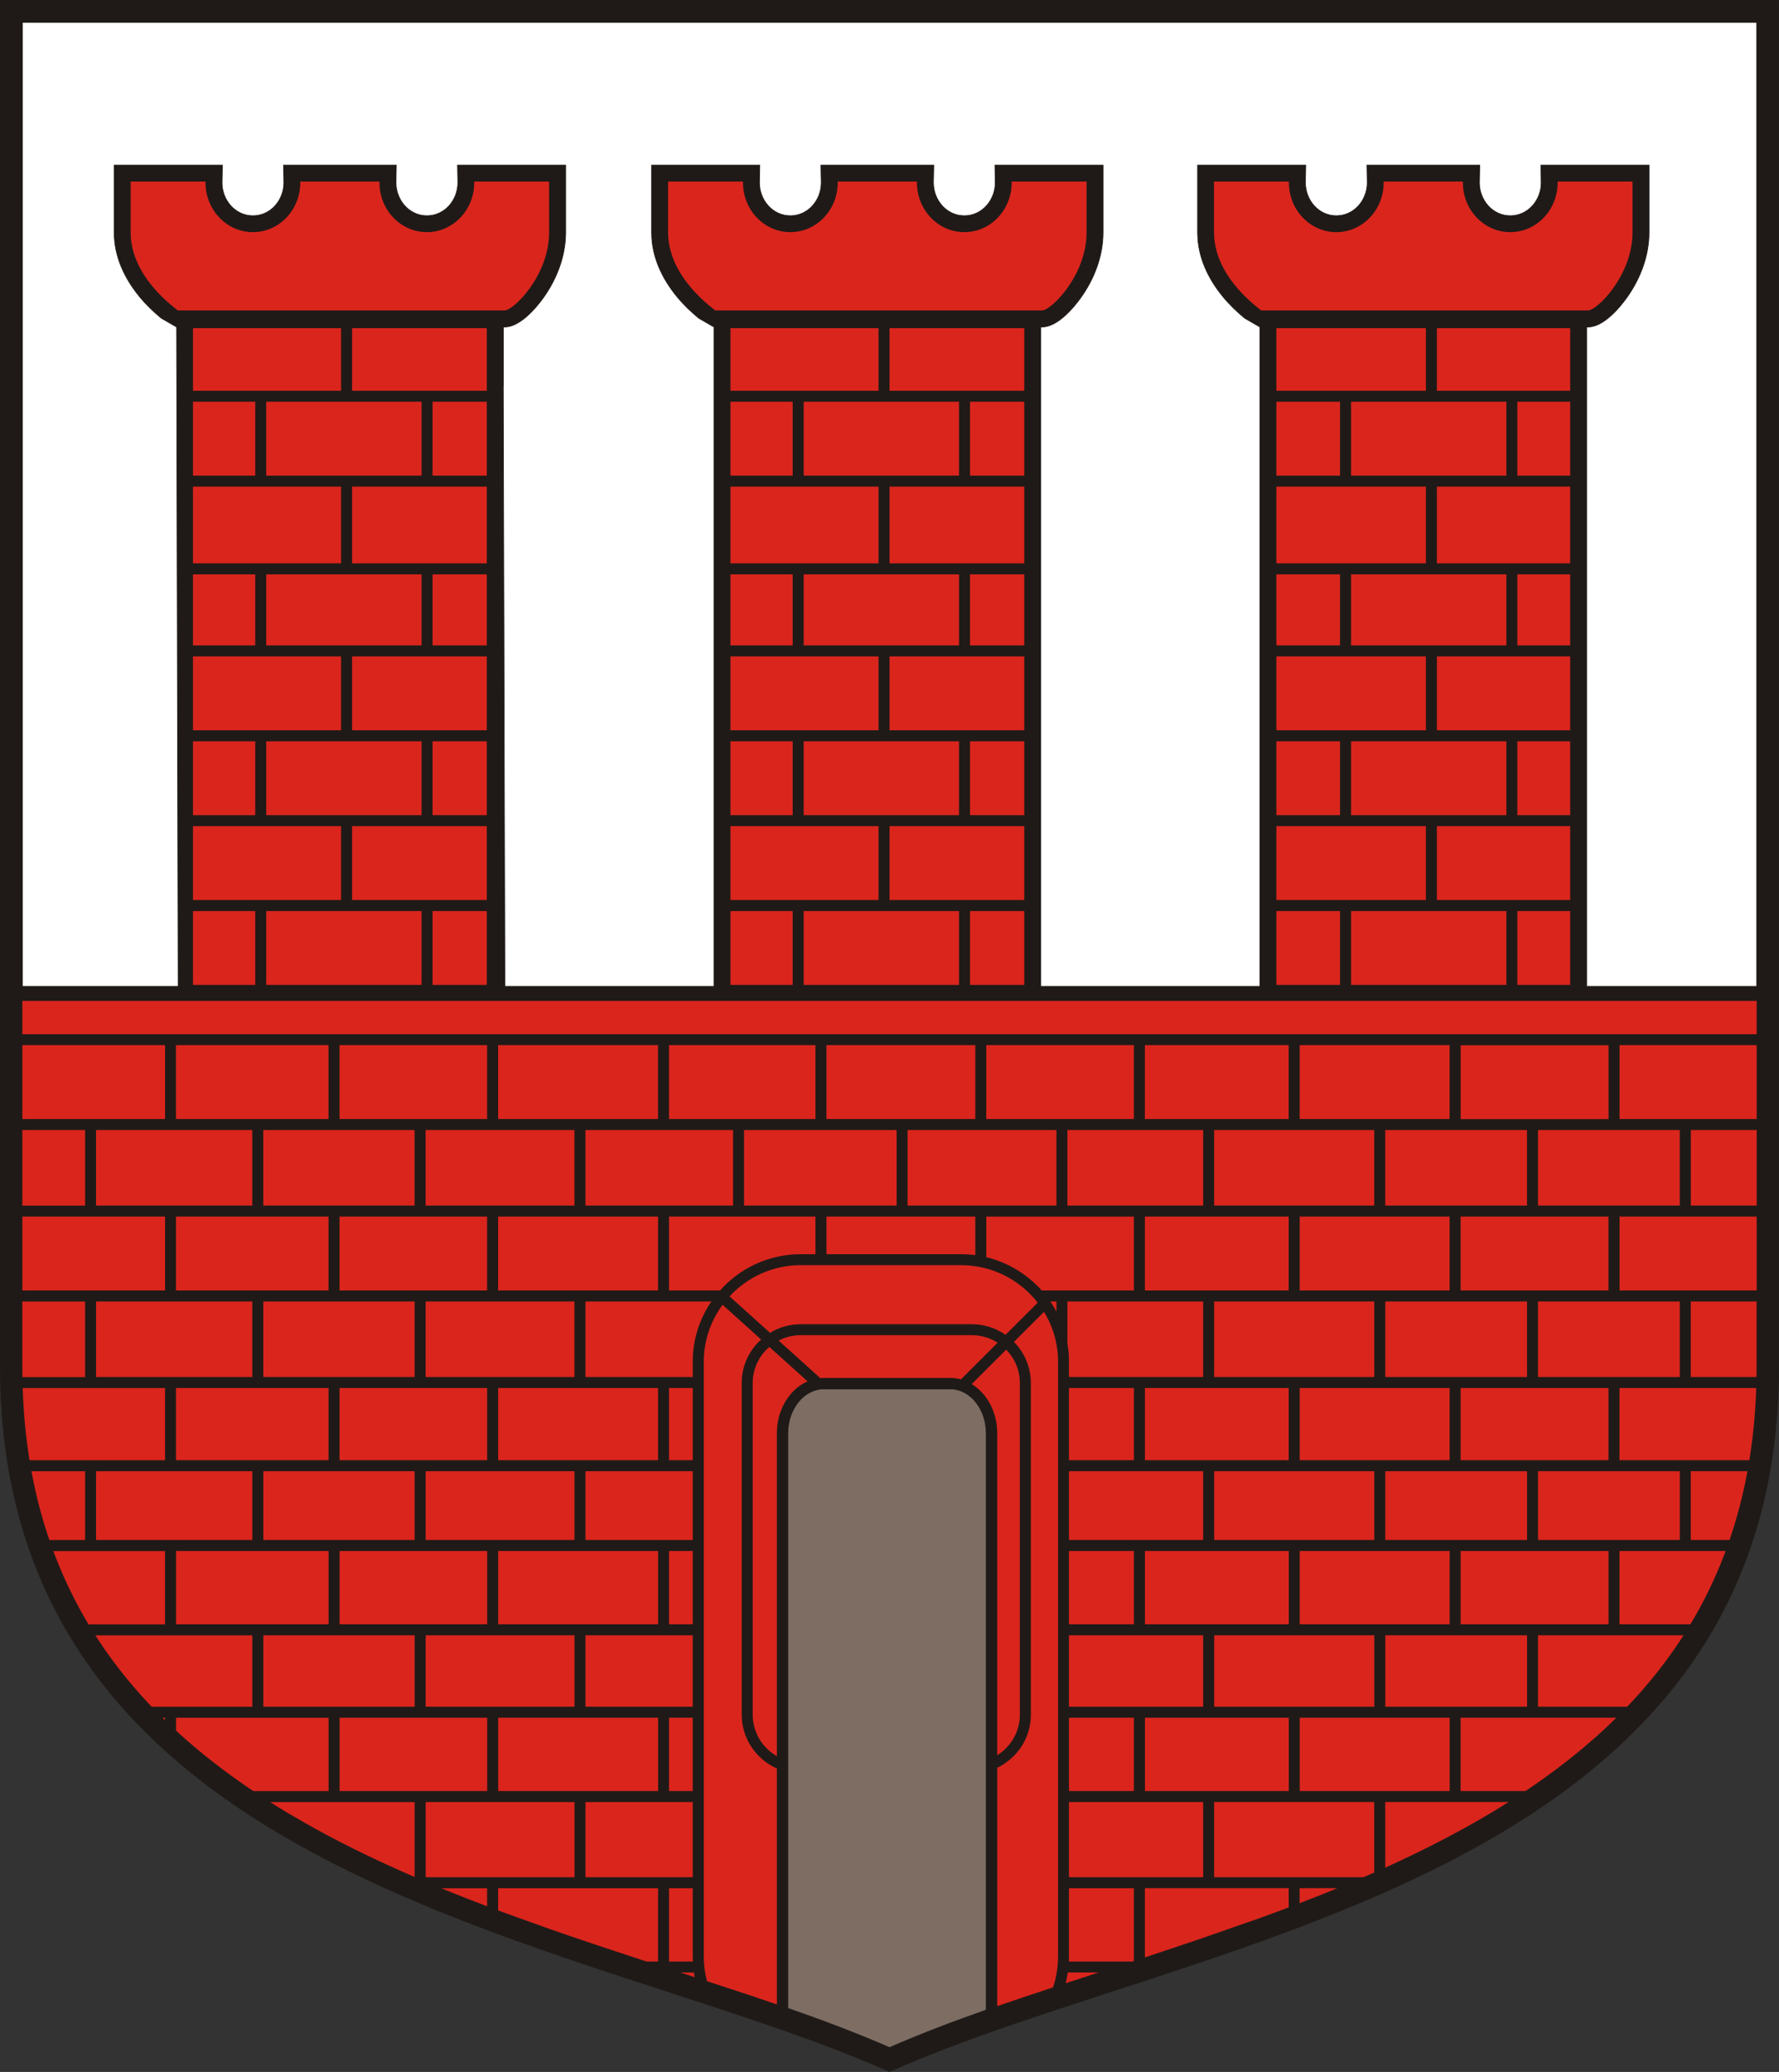
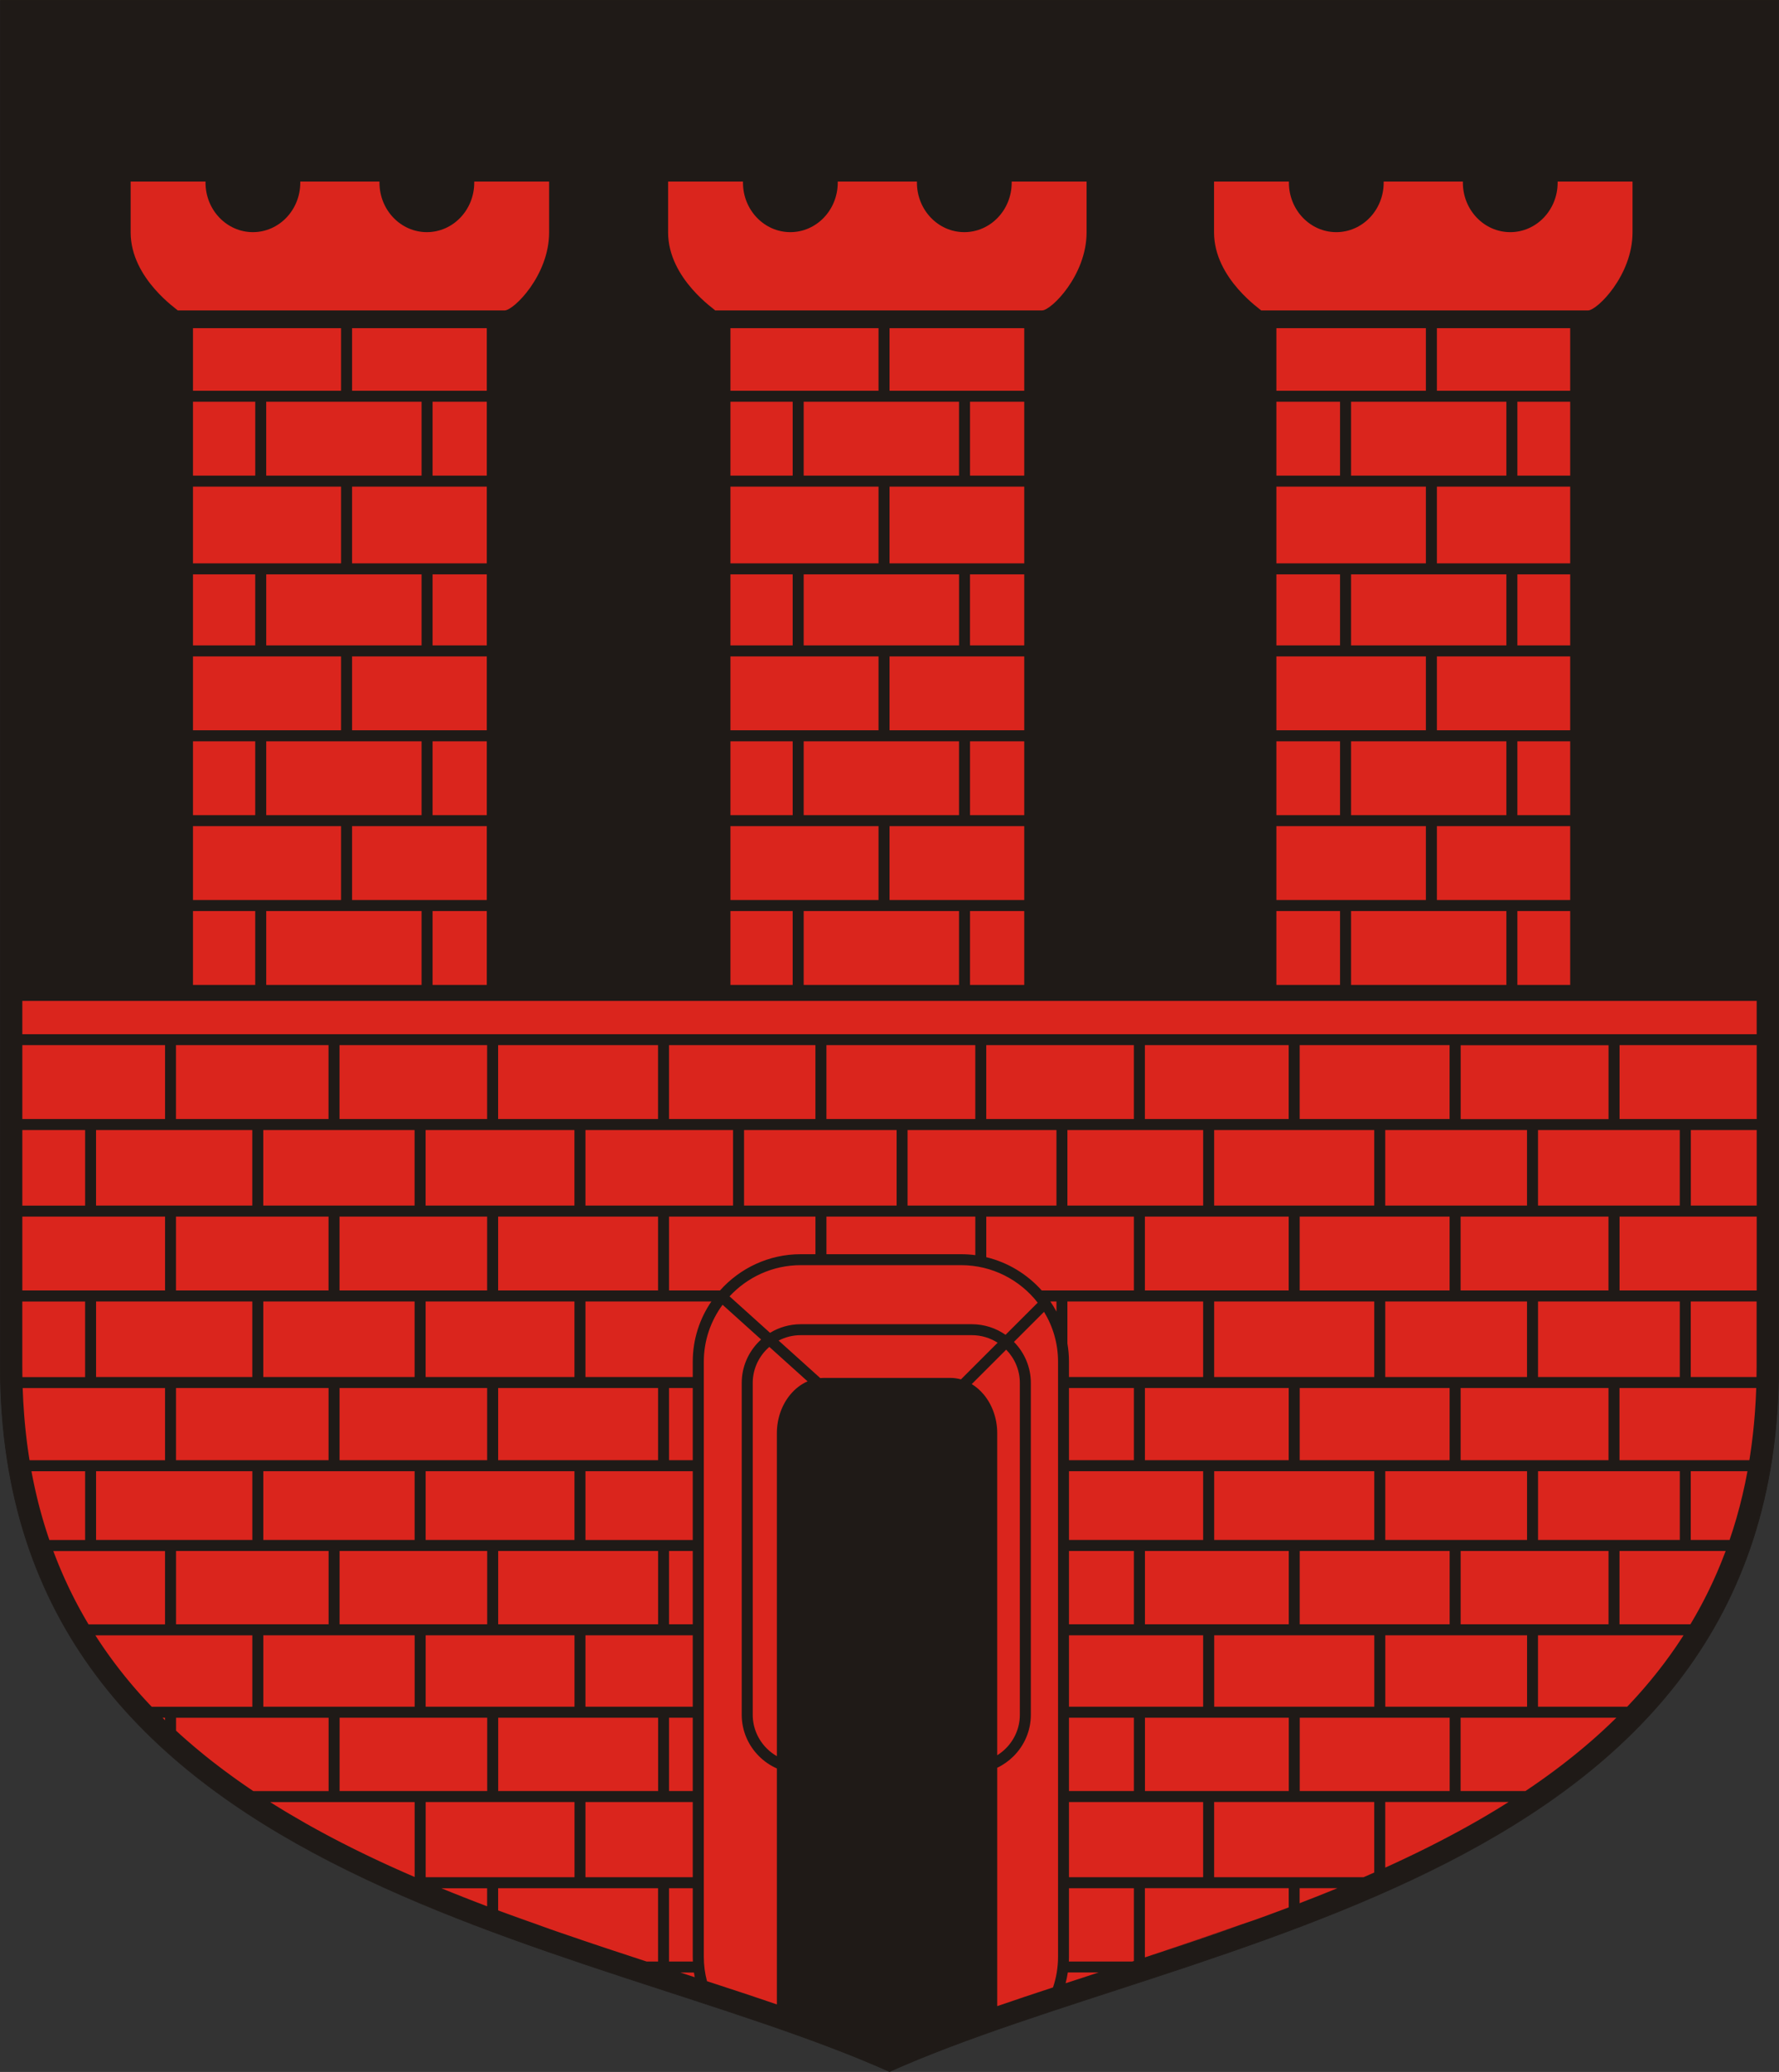
<svg xmlns="http://www.w3.org/2000/svg" xml:space="preserve" width="209.076mm" height="243.443mm" style="shape-rendering:geometricPrecision; text-rendering:geometricPrecision; image-rendering:optimizeQuality; fill-rule:evenodd; clip-rule:evenodd" viewBox="0 0 209.076 243.443">
  <rect x="0" y="0" width="209.076" height="243.443" fill="#333333" stroke="none" />
  <defs>
    <style type="text/css">
   
    .str0 {stroke:#1F1A17;stroke-width:0.076}
    .fil0 {fill:#1F1A17}
    .fil3 {fill:#DA251D}
    .fil1 {fill:white}
    .fil2 {fill:#7D6D63}
   
  </style>
  </defs>
  <g id="Warstwa_x0020_1">
    <g id="_167030720">
-       <path id="_162887544" class="fil0 str0" d="M0.038 0.038l209 0 0 160.528c0,60.742 -68.857,66.884 -104.5,82.835 -35.643,-15.95 -104.5,-22.092 -104.5,-82.835l0 -160.528z" />
-       <path id="_123548408" class="fil1 str0" d="M59.148 45.273l0.188 70.626 24.569 0 0 -77.477 -1.794 -1.038c-0.923,-0.778 -1.728,-1.523 -2.553,-2.526 -1.769,-2.151 -2.978,-4.712 -2.978,-7.542l0 -7.913 12.715 0 -0.037 1.975c-0.001,0.029 -0.001,0.059 -0.001,0.088 0,2.035 1.532,3.879 3.63,3.879 2.098,0 3.63,-1.844 3.63,-3.879 0,-0.029 -0.001,-0.059 -0.001,-0.088l-0.037 -1.975 13.262 0 -0.037 1.975c-0.001,0.029 -0.001,0.059 -0.001,0.088 0,2.035 1.532,3.879 3.63,3.879 2.098,0 3.63,-1.844 3.63,-3.879 0,-0.029 -0.001,-0.059 -0.001,-0.088l-0.037 -1.975 12.715 0 0 7.913c0,2.722 -1.01,5.386 -2.569,7.593 -0.938,1.327 -2.82,3.513 -4.601,3.513l-0.155 0 0 77.477 25.754 0 0 -77.477 -1.794 -1.038c-0.923,-0.778 -1.728,-1.523 -2.553,-2.526 -1.769,-2.151 -2.978,-4.712 -2.978,-7.542l0 -7.913 12.715 0 -0.037 1.975c-0.001,0.029 -0.001,0.059 -0.001,0.088 0,2.035 1.532,3.879 3.63,3.879 2.098,0 3.63,-1.844 3.63,-3.879 0,-0.029 -0.001,-0.059 -0.001,-0.088l-0.037 -1.975 13.262 0 -0.037 1.975c-0.001,0.029 -0.001,0.059 -0.001,0.088 0,2.035 1.531,3.879 3.63,3.879 2.098,0 3.63,-1.844 3.63,-3.879 0,-0.029 -0.001,-0.059 -0.001,-0.088l-0.037 -1.975 12.715 0 0 7.913c0,2.722 -1.01,5.386 -2.569,7.593 -0.938,1.327 -2.82,3.513 -4.601,3.513l-0.155 0 0 77.477 19.979 0 0 -113.275 -203.83 0 0 113.275 18.305 0 -0.184 -77.477 -1.799 -1.038c-0.923,-0.778 -1.728,-1.523 -2.553,-2.526 -1.769,-2.151 -2.978,-4.712 -2.978,-7.542l0 -7.913 12.715 0 -0.037 1.975c-0.001,0.029 -0.001,0.059 -0.001,0.088 0,2.035 1.532,3.879 3.63,3.879 2.098,0 3.63,-1.844 3.63,-3.879 0,-0.029 -0.001,-0.059 -0.001,-0.088l-0.037 -1.975 13.262 0 -0.037 1.975c-0.001,0.029 -0.001,0.059 -0.001,0.088 0,2.035 1.531,3.879 3.63,3.879 2.098,0 3.63,-1.844 3.63,-3.879 0,-0.029 -0.001,-0.059 -0.001,-0.088l-0.037 -1.975 12.715 0 0 7.913c0,2.722 -1.01,5.386 -2.569,7.593 -0.938,1.327 -2.82,3.513 -4.601,3.513l-0.155 0 0 6.852z" />
-       <path id="_159533816" class="fil2 str0" d="M92.592 235.964c4.043,1.41 8.056,2.915 11.946,4.611 3.705,-1.615 7.52,-3.057 11.366,-4.408l0 -67.768c0,-1.457 -0.491,-2.775 -1.282,-3.723 -0.764,-0.916 -1.81,-1.485 -2.952,-1.485l-14.845 0c-1.142,0 -2.188,0.569 -2.952,1.485 -0.791,0.948 -1.282,2.266 -1.282,3.723l0 67.565z" />
+       <path id="_162887544" class="fil0 str0" d="M0.038 0.038l209 0 0 160.528c0,60.742 -68.857,66.884 -104.5,82.835 -35.643,-15.95 -104.5,-22.092 -104.5,-82.835l0 -160.528" />
      <path id="_128766968" class="fil3" d="M171.665 131.487l17.379 0 0 -8.679 -17.379 0 0 8.679zm34.788 -13.886l-203.83 0 0 3.914 203.83 0 0 -3.914zm-203.83 43.003c0,0.2 0.001,0.399 0.003,0.598l0.002 0.175 0 0.019c0.001,0.126 0.003,0.252 0.005,0.377l0 0.008 0 0.019 7.37 0 0 -8.879 -7.381 0 0 7.643 0 0.019 0 0.019zm0.658 9.694l0.036 0.251c0.019,0.129 0.038,0.258 0.057,0.387l0.038 0.25c0.019,0.126 0.039,0.252 0.06,0.377l0.002 0.01 15.922 0 0 -8.48 -16.731 0c0.036,1.086 0.096,2.162 0.181,3.228l0.011 0.133c0.015,0.178 0.029,0.355 0.045,0.532l0.012 0.133c0.016,0.177 0.033,0.354 0.05,0.53l0.013 0.132 0.003 0.033c0.018,0.179 0.037,0.358 0.057,0.537l0.014 0.131c0.018,0.162 0.037,0.324 0.056,0.486l0.016 0.131 0.016 0.131c0.016,0.127 0.032,0.255 0.048,0.382l0.029 0.216c0.021,0.157 0.042,0.314 0.064,0.47zm0.417 2.568c0.017,0.093 0.035,0.186 0.052,0.279 0.027,0.143 0.055,0.286 0.083,0.428l0.041 0.207c0.027,0.136 0.055,0.272 0.083,0.408 0.019,0.09 0.038,0.18 0.057,0.27 0.024,0.113 0.049,0.226 0.073,0.339 0.023,0.106 0.047,0.211 0.07,0.317 0.023,0.1 0.045,0.201 0.069,0.301 0.028,0.121 0.057,0.243 0.085,0.364 0.021,0.088 0.042,0.175 0.063,0.263 0.032,0.134 0.065,0.267 0.098,0.4l0.053 0.212c0.04,0.156 0.08,0.311 0.121,0.466l0.032 0.119c0.044,0.166 0.089,0.332 0.135,0.498l0.042 0.152c0.045,0.162 0.091,0.325 0.138,0.486l0.032 0.109c0.052,0.177 0.104,0.355 0.157,0.531l0.033 0.108c0.051,0.168 0.103,0.336 0.156,0.503l0.035 0.111c0.054,0.17 0.109,0.34 0.164,0.509l0.036 0.108c0.061,0.183 0.122,0.366 0.184,0.549l0.009 0.025 0.005 0.016 4.201 0 0 -8.081 -6.308 0zm2.569 9.374c0.046,0.125 0.094,0.249 0.141,0.374 0.035,0.093 0.071,0.186 0.107,0.278 0.042,0.108 0.084,0.215 0.126,0.323 0.034,0.086 0.068,0.172 0.103,0.258 0.045,0.113 0.091,0.225 0.137,0.337 0.042,0.103 0.085,0.205 0.127,0.308 0.046,0.11 0.092,0.22 0.139,0.33 0.037,0.087 0.074,0.174 0.112,0.261 0.043,0.1 0.086,0.199 0.13,0.299 0.048,0.11 0.097,0.219 0.146,0.329 0.039,0.088 0.079,0.175 0.118,0.263 0.052,0.115 0.104,0.229 0.157,0.343l0.104 0.223c0.05,0.106 0.1,0.212 0.15,0.318 0.047,0.1 0.095,0.199 0.143,0.298 0.05,0.103 0.1,0.206 0.151,0.309 0.043,0.086 0.085,0.173 0.128,0.259 0.052,0.104 0.105,0.209 0.157,0.313 0.045,0.089 0.09,0.177 0.136,0.266 0.051,0.1 0.103,0.2 0.155,0.299 0.051,0.097 0.102,0.194 0.153,0.29 0.055,0.104 0.111,0.208 0.167,0.312 0.049,0.091 0.098,0.181 0.148,0.272 0.055,0.101 0.111,0.201 0.167,0.302 0.049,0.088 0.098,0.176 0.148,0.264 0.062,0.11 0.124,0.22 0.187,0.329 0.046,0.08 0.093,0.161 0.139,0.241 0.059,0.101 0.118,0.203 0.178,0.304 0.062,0.105 0.124,0.209 0.186,0.313l8.988 0 0 -8.613 -13.129 0zm4.942 9.905c0.095,0.149 0.192,0.298 0.289,0.447l0.081 0.123c0.093,0.141 0.186,0.282 0.281,0.422l0.103 0.152c0.09,0.133 0.181,0.266 0.273,0.399l0.088 0.127c0.1,0.144 0.201,0.288 0.303,0.431l0.088 0.124c0.103,0.144 0.207,0.288 0.311,0.431l0.087 0.119c0.1,0.137 0.201,0.274 0.303,0.41l0.093 0.123c0.118,0.158 0.238,0.315 0.358,0.471l0.017 0.023c0.131,0.171 0.264,0.341 0.398,0.51l0.036 0.046c0.126,0.159 0.253,0.318 0.381,0.476l0.059 0.072c0.122,0.15 0.245,0.3 0.368,0.449l0.061 0.074c0.134,0.161 0.27,0.322 0.406,0.482l0.033 0.039c0.136,0.159 0.272,0.317 0.41,0.475l0.043 0.049c0.143,0.164 0.287,0.327 0.433,0.49l0.018 0.02c0.152,0.171 0.306,0.341 0.462,0.51l0.016 0.018c0.138,0.151 0.277,0.3 0.417,0.449l0.142 0.151 0.013 0.014c0.069,0.073 0.138,0.145 0.207,0.217l0.005 0.005 0.013 0.014 0.013 0.014 0.013 0.014 11.824 0 0 -8.393 -18.447 0zm7.895 9.685l0.009 0.009 0.005 0.004 0.004 0.004 0.005 0.004 0.004 0.004 0.005 0.004 0.001 0.001c0.086,0.085 0.173,0.17 0.259,0.255l0 -0.287 -0.292 0zm1.585 1.511l0.165 0.152c0.121,0.111 0.243,0.222 0.365,0.332l0.134 0.12c0.131,0.117 0.262,0.234 0.394,0.35l0.009 0.008 0.135 0.119c0.315,0.276 0.633,0.55 0.953,0.821l0 0 0.138 0.116c0.317,0.267 0.636,0.53 0.958,0.791l0.013 0.011 0.14 0.113c0.14,0.113 0.281,0.226 0.422,0.338l0.141 0.112c0.134,0.106 0.269,0.212 0.404,0.317l0.105 0.081c0.349,0.271 0.7,0.54 1.054,0.805l0.042 0.031c0.368,0.276 0.739,0.548 1.112,0.818l0.088 0.063c0.172,0.124 0.344,0.247 0.517,0.369l0.016 0.011c0.183,0.13 0.366,0.258 0.55,0.386l0.134 0.093c0.156,0.108 0.313,0.216 0.47,0.324l0.021 0.014 0.15 0.102c0.128,0.087 0.256,0.174 0.385,0.26l0.066 0.044 8.848 0 0 -8.613 -17.927 0 0 1.511zm11.063 8.395l0.061 0.038c0.113,0.072 0.227,0.143 0.341,0.214l0.171 0.107c0.139,0.086 0.277,0.172 0.416,0.258l0.157 0.096c0.164,0.101 0.328,0.201 0.493,0.3l0.197 0.119c0.145,0.087 0.291,0.175 0.437,0.261l0.069 0.041c0.576,0.342 1.155,0.678 1.738,1.01l0.205 0.116c0.181,0.102 0.362,0.204 0.544,0.305l0.108 0.06c0.157,0.087 0.314,0.174 0.471,0.26l0.042 0.023c0.192,0.106 0.385,0.211 0.578,0.315l0.269 0.145c0.108,0.058 0.215,0.116 0.323,0.173l0.261 0.139c0.121,0.064 0.242,0.128 0.362,0.192 0.104,0.054 0.207,0.109 0.311,0.163 0.127,0.067 0.255,0.133 0.383,0.199l0.269 0.139c0.114,0.059 0.228,0.117 0.343,0.176 0.111,0.057 0.222,0.113 0.333,0.169l0.292 0.148c0.115,0.058 0.229,0.115 0.344,0.173l0.306 0.153c0.132,0.066 0.264,0.131 0.397,0.196l0.192 0.094c0.132,0.065 0.264,0.129 0.395,0.193l0.336 0.163c0.139,0.067 0.278,0.134 0.416,0.2l0.175 0.084c0.144,0.069 0.288,0.137 0.432,0.205l0.178 0.084c0.17,0.08 0.34,0.16 0.509,0.239l0.193 0.09c0.13,0.06 0.259,0.12 0.389,0.18l0.252 0.116c0.147,0.068 0.295,0.135 0.442,0.202l0.199 0.09c0.173,0.079 0.347,0.157 0.52,0.235l0.133 0.059c0.164,0.074 0.329,0.147 0.493,0.22l0.161 0.071c0.169,0.075 0.338,0.149 0.507,0.223l0.159 0.07c0.226,0.099 0.451,0.197 0.677,0.294l0 -8.803 -16.979 0zm20.122 10.126l0.051 0.021 0.011 0.004c0.209,0.086 0.418,0.171 0.626,0.255l0.022 0.009m0.746 0.301c0.391,0.157 0.781,0.312 1.171,0.466l0.059 0.023 0.004 0.001 0.009 0.003c0.195,0.077 0.391,0.153 0.586,0.23l0.092 0.036 0.062 0.024 0.374 0.145 0.062 0.024 0.062 0.024 0.062 0.024 0.13 0.05 0.021 0.008 0.021 0.008 0.005 0.002 0.125 0.048 0.021 0.008 0.021 0.008 0.006 0.002 0.078 0.03 0.004 0.002 0.065 0.025 0.029 0.011 0.034 0.013 0.021 0.008 0.002 0.001 0.028 0.011 0.034 0.013 0.022 0.008 0.038 0.015 0.005 0.002 0.021 0.008 0.004 0.002 0.122 0.047 0.007 0.003 0.037 0.014 0.006 0.002 0.034 0.013 0.012 0.005 0.032 0.012 0.005 0.002 0.021 0.008 0.005 0.002 0.033 0.013 0.005 0.002 0.021 0.008 0.115 0.044 0.015 0.006 0.022 0.008 0.021 0.008 0.042 0.016 0.003 0.001 0.031 0.012 0.053 0.02 0 -2.121 -5.383 0m6.676 2.607l0.4 0.149 0.141 0.052 0.271 0.1 0.103 0.038 0.387 0.142 0.013 0.005 0.038 0.014c0.361,0.133 0.722,0.264 1.084,0.395l0.078 0.029 0.065 0.023 0.252 0.091 0.084 0.03 0.063 0.023 0.338 0.121 0.205 0.073 0.271 0.097 0.272 0.097 0.054 0.019 0.021 0.007m2.012 0.709c0.229,0.08 0.457,0.159 0.686,0.238l0.203 0.07 0.017 0.006 0.273 0.094 0.005 0.002c0.89,0.307 1.781,0.612 2.673,0.913l0.324 0.109 0.229 0.077 0.045 0.015 0.007 0.002 0.539 0.181 0.216 0.073 0.057 0.019 0.273 0.092 0.074 0.025 0.03 0.01 0.374 0.125 0.069 0.023 0.274 0.091 0.061 0.02 0.212 0.071 0.547 0.182 0.049 0.016c1.078,0.357 2.157,0.712 3.237,1.066l0.001 0 0.823 0.269 1.346 0 0 -8.613 -18.794 0 0 2.607m21.414 7.298l0.875 0.285 0.001 0.001 0.004 0.001 0.053 0.017 0.019 0.006 0.244 0.08 0.013 0.004 0.123 0.04 0.033 0.011 0.014 0.004 0.048 0.016 0.006 0.002 0.063 0.02 0.033 0.011 0.001 0.001 0.051 0.017 0.012 0.004 0.033 0.011 0.066 0.022c-0.036,-0.182 -0.067,-0.366 -0.095,-0.551l-1.595 0zm1.47 -1.292c-0.008,-0.186 -0.013,-0.373 -0.013,-0.562l0 -8.051 -2.785 0 0 8.613 2.797 0zm-0.013 -9.905l0 -8.833 -12.611 0 0 8.833 12.611 0zm0 -10.126l0 -8.613 -2.785 0 0 8.613 2.785 0zm0 -9.905l0 -8.393 -12.611 0 0 8.393 12.611 0zm0 -9.685l0 -8.613 -2.785 0 0 8.613 2.785 0zm0 -9.905l0 -8.081 -12.611 0 0 8.081 12.611 0zm0 -9.374l0 -8.48 -2.785 0 0 8.48 2.785 0zm0 -9.773l0 -1.807c0,-2.615 0.809,-5.051 2.191,-7.072l-14.802 0 0 8.879 12.611 0zm3.203 -10.171c2.327,-2.609 5.717,-4.261 9.476,-4.261l1.74 0 0 -4.419 -17.204 0 0 8.679 5.988 0zm12.509 -4.261l15.825 0c0.566,0 1.124,0.038 1.671,0.11l0 -4.529 -17.496 0 0 4.419zm18.783 0.35c2.559,0.615 4.821,2.008 6.518,3.911l10.833 0 0 -8.679 -17.351 0 0 4.769zm7.53 5.203c0.261,0.382 0.501,0.778 0.72,1.188l0 -1.188 -0.72 0zm2.007 4.933c0.12,0.696 0.184,1.41 0.184,2.138l0 1.807 15.769 0 0 -8.879 -15.953 0 0 4.933zm0.184 5.238l0 8.48 7.63 0 0 -8.48 -7.63 0zm0 9.773l0 8.081 15.769 0 0 -8.081 -15.769 0zm0 9.374l0 8.613 7.63 0 0 -8.613 -7.63 0zm0 9.905l0 8.393 15.769 0 0 -8.393 -15.769 0zm0 9.685l0 8.613 7.63 0 0 -8.613 -7.63 0zm0 9.905l0 8.833 15.769 0 0 -8.833 -15.769 0zm0 10.126l0 8.051c0,0.188 -0.004,0.375 -0.012,0.562l7.453 0 0.189 -0.062 0 -8.551 -7.63 0zm-0.138 9.905c-0.064,0.428 -0.15,0.849 -0.256,1.261l0.028 -0.009 0.024 -0.008 0.004 -0.001 0.005 -0.002 0.067 -0.022 0.004 -0.001 0.009 -0.003 0.028 -0.009 0.003 -0.001 0.025 -0.008 0.014 -0.005 0.014 -0.004 0.168 -0.055 0.016 -0.005 0.012 -0.004 0.224 -0.073 0.001 -0 0.055 -0.018 0.024 -0.008 0.004 -0.001 0.028 -0.009 0.028 -0.009 0.019 -0.006 0.009 -0.003 0.028 -0.009 0.003 -0.001 0.025 -0.008 0.028 -0.009 0.026 -0.009 0.002 -0.001 0.028 -0.009 0.01 -0.003 0.018 -0.006 0.021 -0.007 0.007 -0.002 0.072 -0.024 0.012 -0.004 0.028 -0.009 0 0 0.316 -0.103 0.02 -0.006 0.019 -0.006 0.008 -0.003 0.056 -0.018 0.015 -0.005 0.013 -0.004 0.056 -0.018 0.01 -0.003 0.018 -0.006 0.056 -0.018 0.005 -0.002 0.023 -0.007 0.017 -0.005 0.011 -0.004 0.028 -0.009 0.13 -0.043 0.033 -0.011 0.097 -0.032 0.033 -0.011 0.163 -0.053 0.033 -0.011 0.032 -0.011 0.033 -0.011 0.033 -0.011 0.065 -0.021 0.033 -0.011 0.032 -0.011 0.033 -0.011 0.032 -0.01 0.033 -0.011 0.01 -0.003 0.023 -0.007 0.061 -0.02 0.004 -0.001 0.033 -0.011 0.032 -0.011 0.033 -0.011 0.004 -0.001 0.061 -0.02 0.033 -0.011 0.064 -0.021 0.001 -0 0.033 -0.011 0.031 -0.01 0.002 -0.001 0.033 -0.011 0.032 -0.01 0.033 -0.011 0.033 -0.011 0.033 -0.011 0.195 -0.063 0.033 -0.011 0.019 -0.006 0.013 -0.004 0.032 -0.011 0.033 -0.011 0.032 -0.011 0.033 -0.011 0.001 -0 0.291 -0.095 -3.612 0zm9.06 -1.778c0.779,-0.256 1.558,-0.512 2.336,-0.77l0.054 -0.018c0.516,-0.171 1.032,-0.342 1.548,-0.515l0.039 -0.013 0.005 -0.002 0.021 -0.007c0.523,-0.175 1.047,-0.35 1.57,-0.527l0.044 -0.015 0.012 -0.004 0.398 -0.134 0.076 -0.026c1.728,-0.585 3.453,-1.18 5.173,-1.788l0.062 -0.022 0.049 -0.017m1.58 -0.564c0.263,-0.095 0.526,-0.19 0.789,-0.285l0.024 -0.009c0.255,-0.093 0.51,-0.186 0.764,-0.279l0.048 -0.018c0.265,-0.097 0.529,-0.195 0.794,-0.293l0.055 -0.021c0.488,-0.181 0.975,-0.363 1.462,-0.547l0 -2.256 -16.903 0 0 8.128m18.19 -6.362l0.021 -0.008 0.007 -0.003 0.007 -0.003 0.007 -0.003 0.003 -0.001 0.004 -0.002 0.007 -0.003 0.007 -0.003 0.007 -0.003 0.007 -0.003 0.007 -0.003 0.027 -0.01 0.015 -0.006 0.007 -0.003 0.007 -0.003 0.007 -0.003 0.007 -0.003 0.007 -0.003 0.007 -0.003 0.021 -0.008 0.007 -0.003 0.007 -0.003 0.007 -0.003 0.007 -0.003 0.002 -0.001 0.089 -0.034 0.007 -0.003 0.007 -0.003 0.007 -0.003 0.007 -0.003 0.014 -0.005 0.007 -0.003 0.007 -0.003 0.007 -0.003 0.007 -0.003 0.007 -0.003 0.014 -0.005 0.007 -0.003 0.042 -0.016c0.451,-0.174 0.901,-0.35 1.35,-0.527l0.074 -0.029c0.417,-0.165 0.833,-0.331 1.248,-0.497l0.201 -0.081c0.376,-0.152 0.75,-0.304 1.124,-0.458l-4.445 0 0 1.765zm7.512 -3.058c0.321,-0.139 0.641,-0.278 0.96,-0.418l0.019 -0.009 0.02 -0.009 0.23 -0.101 0.023 -0.01 0 -8.286 -18.815 0 0 8.833 17.563 0zm2.545 -1.125c0.365,-0.165 0.729,-0.332 1.091,-0.499l0.252 -0.117c0.346,-0.161 0.691,-0.323 1.035,-0.486l0.274 -0.131c0.334,-0.159 0.667,-0.32 0.999,-0.481l0.311 -0.152c0.319,-0.156 0.637,-0.314 0.954,-0.472l0.333 -0.167c0.308,-0.155 0.615,-0.311 0.921,-0.468 0.12,-0.062 0.241,-0.124 0.361,-0.186 0.288,-0.149 0.576,-0.3 0.862,-0.451 0.135,-0.071 0.271,-0.143 0.406,-0.215 0.266,-0.142 0.53,-0.284 0.794,-0.427 0.157,-0.085 0.313,-0.171 0.469,-0.256 0.238,-0.131 0.476,-0.262 0.713,-0.395 0.188,-0.105 0.376,-0.211 0.563,-0.317 0.217,-0.123 0.434,-0.247 0.65,-0.371 0.182,-0.105 0.364,-0.21 0.545,-0.316 0.21,-0.123 0.42,-0.246 0.628,-0.37 0.183,-0.108 0.365,-0.217 0.546,-0.327 0.211,-0.127 0.421,-0.255 0.631,-0.383 0.188,-0.115 0.375,-0.231 0.562,-0.347 0.2,-0.124 0.399,-0.249 0.598,-0.374l-14.496 0 0 7.707zm16.483 -9l0.115 -0.077c0.308,-0.207 0.614,-0.415 0.918,-0.625l0.18 -0.125c0.282,-0.196 0.563,-0.393 0.842,-0.592 0.108,-0.077 0.216,-0.154 0.324,-0.232 0.233,-0.168 0.465,-0.337 0.696,-0.507 0.147,-0.108 0.293,-0.216 0.438,-0.325 0.196,-0.146 0.391,-0.293 0.585,-0.441 0.176,-0.135 0.352,-0.27 0.527,-0.406 0.155,-0.12 0.31,-0.241 0.464,-0.363 0.211,-0.166 0.42,-0.333 0.629,-0.501 0.121,-0.098 0.242,-0.196 0.362,-0.294 0.23,-0.189 0.46,-0.378 0.687,-0.569 0.098,-0.082 0.195,-0.164 0.293,-0.247 0.24,-0.204 0.479,-0.409 0.715,-0.615 0.087,-0.076 0.174,-0.152 0.261,-0.228 0.251,-0.221 0.499,-0.443 0.746,-0.668 0.068,-0.062 0.137,-0.124 0.204,-0.186 0.255,-0.233 0.507,-0.468 0.757,-0.705 0.065,-0.061 0.13,-0.123 0.194,-0.184 0.25,-0.239 0.498,-0.479 0.743,-0.721l-18.306 0 0 8.613 7.625 0zm11.951 -9.905c0.114,-0.12 0.228,-0.24 0.341,-0.36 0.184,-0.196 0.367,-0.393 0.549,-0.592 0.101,-0.11 0.201,-0.22 0.3,-0.331 0.194,-0.215 0.386,-0.431 0.576,-0.649 0.093,-0.106 0.186,-0.213 0.278,-0.321 0.196,-0.228 0.391,-0.458 0.583,-0.689 0.073,-0.087 0.145,-0.175 0.218,-0.263 0.201,-0.243 0.399,-0.489 0.595,-0.735 0.069,-0.087 0.138,-0.174 0.206,-0.261 0.198,-0.252 0.394,-0.507 0.588,-0.762 0.068,-0.09 0.136,-0.181 0.204,-0.272 0.192,-0.256 0.381,-0.514 0.568,-0.774 0.062,-0.086 0.123,-0.171 0.184,-0.257 0.194,-0.273 0.386,-0.548 0.575,-0.825 0.051,-0.075 0.102,-0.15 0.153,-0.226 0.189,-0.279 0.375,-0.56 0.558,-0.844 0.05,-0.077 0.1,-0.155 0.15,-0.233l-17.108 0 0 8.393 10.481 0zm7.43 -9.685l0.01 -0.016c0.091,-0.151 0.18,-0.303 0.27,-0.456 0.128,-0.219 0.255,-0.439 0.381,-0.661 0.086,-0.152 0.171,-0.304 0.256,-0.457 0.132,-0.239 0.262,-0.479 0.391,-0.72 0.071,-0.134 0.142,-0.268 0.212,-0.402 0.139,-0.266 0.275,-0.534 0.41,-0.803 0.053,-0.105 0.105,-0.211 0.157,-0.317 0.148,-0.302 0.294,-0.607 0.437,-0.913 0.038,-0.081 0.075,-0.162 0.113,-0.244 0.154,-0.334 0.304,-0.67 0.452,-1.009l0.072 -0.166c0.154,-0.357 0.304,-0.718 0.451,-1.081l0.057 -0.142c0.151,-0.378 0.299,-0.759 0.443,-1.143l0.029 -0.076 0.003 -0.008 -12.477 0 0 8.613 8.336 0zm4.603 -9.905c0.134,-0.39 0.263,-0.783 0.389,-1.179l0.043 -0.138c0.123,-0.392 0.242,-0.787 0.358,-1.185l0.039 -0.136c0.118,-0.41 0.232,-0.824 0.341,-1.241l0.02 -0.075c0.111,-0.428 0.219,-0.86 0.321,-1.296l0.019 -0.081c0.102,-0.437 0.2,-0.877 0.293,-1.321l0.014 -0.068c0.094,-0.451 0.183,-0.904 0.267,-1.362l-6.665 0 0 8.081 4.561 0zm2.326 -9.374l0.001 -0.007c0.02,-0.121 0.039,-0.243 0.058,-0.365 0.054,-0.348 0.106,-0.699 0.154,-1.052 0.021,-0.151 0.041,-0.303 0.061,-0.455 0.043,-0.326 0.083,-0.654 0.121,-0.984 0.023,-0.202 0.045,-0.404 0.067,-0.607 0.028,-0.267 0.055,-0.535 0.08,-0.805 0.027,-0.286 0.052,-0.574 0.075,-0.862 0.015,-0.181 0.028,-0.362 0.042,-0.544 0.029,-0.399 0.055,-0.801 0.077,-1.205l0.012 -0.217c0.024,-0.456 0.044,-0.915 0.059,-1.378l-16.071 0 0 8.48 15.265 0zm0.839 -9.792c0.006,-0.403 0.013,-0.807 0.013,-1.216l0 -7.643 -7.739 0 0 8.879 7.726 0 0 -0.019 0 -0.001zm-53.687 -30.295l17.618 0 0 -8.679 -17.618 0 0 8.679zm-18.193 0l16.9 0 0 -8.679 -16.9 0 0 8.679zm-18.644 0l17.351 0 0 -8.679 -17.351 0 0 8.679zm-18.783 0l17.496 0 0 -8.679 -17.496 0 0 8.679zm-18.497 0l17.204 0 0 -8.679 -17.204 0 0 8.679zm-20.086 0l18.794 0 0 -8.679 -18.794 0 0 8.679zm-18.641 0l17.349 0 0 -8.679 -17.349 0 0 8.679zm-19.219 0l17.927 0 0 -8.679 -17.927 0 0 8.679zm160.072 10.171l16.661 0 0 -8.879 -16.661 0 0 8.879zm-17.953 0l16.661 0 0 -8.879 -16.661 0 0 8.879zm-20.108 0l18.815 0 0 -8.879 -18.815 0 0 8.879zm-17.245 0l15.953 0 0 -8.879 -15.953 0 0 8.879zm-18.786 0l17.498 0 0 -8.879 -17.498 0 0 8.879zm-19.217 0l17.929 0 0 -8.879 -17.929 0 0 8.879zm-18.641 0l17.349 0 0 -8.879 -17.349 0 0 8.879zm-18.786 0l17.493 0 0 -8.879 -17.493 0 0 8.879zm-19.075 0l17.782 0 0 -8.879 -17.782 0 0 8.879zm-19.653 0l18.36 0 0 -8.879 -18.36 0 0 8.879zm160.368 9.972l17.379 0 0 -8.679 -17.379 0 0 8.679zm-18.911 0l17.618 0 0 -8.679 -17.618 0 0 8.679zm-18.193 0l16.9 0 0 -8.679 -16.9 0 0 8.679zm-76.01 0l18.794 0 0 -8.679 -18.794 0 0 8.679zm-18.641 0l17.349 0 0 -8.679 -17.349 0 0 8.679zm-19.219 0l17.927 0 0 -8.679 -17.927 0 0 8.679zm160.072 10.171l16.661 0 0 -8.879 -16.661 0 0 8.879zm-17.953 0l16.661 0 0 -8.879 -16.661 0 0 8.879zm-20.108 0l18.815 0 0 -8.879 -18.815 0 0 8.879zm-92.675 0l17.493 0 0 -8.879 -17.493 0 0 8.879zm-19.075 0l17.782 0 0 -8.879 -17.782 0 0 8.879zm-19.653 0l18.36 0 0 -8.879 -18.36 0 0 8.879zm160.368 9.773l17.379 0 0 -8.48 -17.379 0 0 8.48zm-18.911 0l17.618 0 0 -8.48 -17.618 0 0 8.48zm-18.193 0l16.9 0 0 -8.48 -16.9 0 0 8.48zm-76.01 0l18.794 0 0 -8.48 -18.794 0 0 8.48zm-18.641 0l17.349 0 0 -8.48 -17.349 0 0 8.48zm-19.219 0l17.927 0 0 -8.48 -17.927 0 0 8.48zm160.072 9.374l16.661 0 0 -8.081 -16.661 0 0 8.081zm-17.953 0l16.661 0 0 -8.081 -16.661 0 0 8.081zm-20.108 0l18.815 0 0 -8.081 -18.815 0 0 8.081zm-92.675 0l17.493 0 0 -8.081 -17.493 0 0 8.081zm-19.075 0l17.782 0 0 -8.081 -17.782 0 0 8.081zm-19.655 0l18.363 0 0 -8.081 -18.363 0 0 8.081zm160.371 9.905l17.379 0 0 -8.613 -17.379 0 0 8.613zm-18.914 0l17.621 0 0 -8.613 -17.621 0 0 8.613zm-18.19 0l16.903 0 0 -8.613 -16.903 0 0 8.613zm-76.01 0l18.794 0 0 -8.613 -18.794 0 0 8.613zm-18.641 0l17.349 0 0 -8.613 -17.349 0 0 8.613zm-19.219 0l17.927 0 0 -8.613 -17.927 0 0 8.613zm142.118 9.685l16.661 0 0 -8.393 -16.661 0 0 8.393zm-20.108 0l18.815 0 0 -8.393 -18.815 0 0 8.393zm-92.675 0l17.493 0 0 -8.393 -17.493 0 0 8.393zm-19.075 0l17.782 0 0 -8.393 -17.782 0 0 8.393zm121.802 9.905l17.621 0 0 -8.613 -17.621 0 0 8.613zm-18.19 0l16.903 0 0 -8.613 -16.903 0 0 8.613zm-76.01 0l18.794 0 0 -8.613 -18.794 0 0 8.613zm-18.641 0l17.349 0 0 -8.613 -17.349 0 0 8.613zm10.116 10.126l17.493 0 0 -8.833 -17.493 0 0 8.833zm13.447 5.684l0.23 0.081 0.235 0.083 0.037 0.013 0.272 0.095 0.03 0.01 0.376 0.132 0.05 0.017m-11.524 -4.294l0.154 0.062m-50.709 -79.501l0 8.679 16.773 0 0 -8.679 -16.773 0zm0 -10.171l0 8.879 7.381 0 0 -8.879 -7.381 0zm0 -9.972l0 8.679 16.773 0 0 -8.679 -16.773 0zm203.83 8.679l0 -8.679 -16.117 0 0 8.679 16.117 0zm0 10.171l0 -8.879 -7.739 0 0 8.879 7.739 0zm0 9.972l0 -8.679 -16.117 0 0 8.679 16.117 0zm-58.926 73.938l0.001 -0m-90.319 -187l0 7.351 -15.832 0 0 -7.351 15.832 0zm0 8.643l0 8.681 -6.373 0 0 -8.681 6.373 0zm0 9.973l0 9.013 -15.832 0 0 -9.013 15.832 0zm0 10.306l0 8.348 -6.373 0 0 -8.348 6.373 0zm0 9.641l0 8.681 -15.832 0 0 -8.681 15.832 0zm0 9.973l0 8.681 -6.373 0 0 -8.681 6.373 0zm0 9.973l0 8.681 -15.832 0 0 -8.681 15.832 0zm0 9.973l0 8.681 -6.373 0 0 -8.681 6.373 0zm-34.53 8.681l0 -8.681 7.315 0 0 8.681 -7.315 0zm0 -9.973l0 -8.681 17.405 0 0 8.681 -17.405 0zm0 -9.973l0 -8.681 7.315 0 0 8.681 -7.315 0zm0 -9.973l0 -8.681 17.405 0 0 8.681 -17.405 0zm0 -9.973l0 -8.348 7.315 0 0 8.348 -7.315 0zm0 -9.641l0 -9.013 17.405 0 0 9.013 -17.405 0zm0 -10.306l0 -8.681 7.318 0 0 8.681 -7.318 0zm0 -9.973l0 -7.351 17.405 0 0 7.351 -17.405 0zm8.608 69.812l18.257 0 0 -8.681 -18.257 0 0 8.681zm0 -19.946l18.257 0 0 -8.681 -18.257 0 0 8.681zm0 -19.947l18.257 0 0 -8.348 -18.257 0 0 8.348zm-0.003 -19.946l18.26 0 0 -8.681 -18.26 0 0 8.681zm33.25 -34.551l0 5.974c0,5.042 -4.159,9.167 -5.231,9.167l-38.419 0c0.135,0 -5.531,-3.681 -5.531,-9.167l0 -5.974 8.801 0c-0.001,0.042 -0.002,0.083 -0.002,0.125 0,3.212 2.494,5.818 5.568,5.818 3.075,0 5.568,-2.605 5.568,-5.818 0,-0.042 -0.001,-0.083 -0.001,-0.125l9.311 0c-0.001,0.042 -0.002,0.083 -0.002,0.125 0,3.212 2.494,5.818 5.569,5.818 3.075,0 5.568,-2.605 5.568,-5.818 0,-0.042 -0.001,-0.083 -0.001,-0.125l8.801 0zm63.164 0l0 5.974c0,5.042 -4.159,9.167 -5.231,9.167l-38.419 0c0.135,0 -5.531,-3.681 -5.531,-9.167l0 -5.974 8.801 0c-0.001,0.042 -0.002,0.083 -0.002,0.125 0,3.212 2.494,5.818 5.568,5.818 3.075,0 5.568,-2.605 5.568,-5.818 0,-0.042 -0.001,-0.083 -0.001,-0.125l9.311 0c-0.001,0.042 -0.002,0.083 -0.002,0.125 0,3.212 2.494,5.818 5.568,5.818 3.075,0 5.569,-2.605 5.569,-5.818 0,-0.042 -0.001,-0.083 -0.002,-0.125l8.801 0zm-33.248 94.39l18.257 0 0 -8.681 -18.257 0 0 8.681zm0 -19.946l18.257 0 0 -8.681 -18.257 0 0 8.681zm0 -19.947l18.26 0 0 -8.348 -18.26 0 0 8.348zm0 -19.946l18.257 0 0 -8.681 -18.257 0 0 8.681zm25.922 -17.324l0 7.351 -15.832 0 0 -7.351 15.832 0zm0 8.643l0 8.681 -6.373 0 0 -8.681 6.373 0zm0 9.973l0 9.013 -15.832 0 0 -9.013 15.832 0zm0 10.306l0 8.348 -6.375 0 0 -8.348 6.375 0zm0 9.641l0 8.681 -15.832 0 0 -8.681 15.832 0zm0 9.973l0 8.681 -6.373 0 0 -8.681 6.373 0zm0 9.973l0 8.681 -15.832 0 0 -8.681 15.832 0zm0 9.973l0 8.681 -6.373 0 0 -8.681 6.373 0zm-34.53 8.681l0 -8.681 7.315 0 0 8.681 -7.315 0zm0 -9.973l0 -8.681 17.405 0 0 8.681 -17.405 0zm0 -9.973l0 -8.681 7.315 0 0 8.681 -7.315 0zm0 -9.973l0 -8.681 17.405 0 0 8.681 -17.405 0zm0 -9.973l0 -8.348 7.315 0 0 8.348 -7.315 0zm0 -9.641l0 -9.013 17.405 0 0 9.013 -17.405 0zm0 -10.306l0 -8.681 7.315 0 0 8.681 -7.315 0zm0 -9.973l0 -7.351 17.405 0 0 7.351 -17.405 0zm72.936 69.812l18.257 0 0 -8.681 -18.257 0 0 8.681zm0 -19.946l18.257 0 0 -8.681 -18.257 0 0 8.681zm0 -19.947l18.257 0 0 -8.348 -18.257 0 0 8.348zm0 -19.946l18.257 0 0 -8.681 -18.257 0 0 8.681zm25.756 -17.324l0 7.351 -15.666 0 0 -7.351 15.666 0zm0 8.643l0 8.681 -6.207 0 0 -8.681 6.207 0zm0 9.973l0 9.013 -15.666 0 0 -9.013 15.666 0zm0 10.306l0 8.348 -6.207 0 0 -8.348 6.207 0zm0 9.641l0 8.681 -15.666 0 0 -8.681 15.666 0zm0 9.973l0 8.681 -6.207 0 0 -8.681 6.207 0zm0 9.973l0 8.681 -15.666 0 0 -8.681 15.666 0zm0 9.973l0 8.681 -6.207 0 0 -8.681 6.207 0zm-34.53 8.681l0 -8.681 7.481 0 0 8.681 -7.481 0zm0 -9.973l0 -8.681 17.572 0 0 8.681 -17.572 0zm0 -9.973l0 -8.681 7.481 0 0 8.681 -7.481 0zm0 -9.973l0 -8.681 17.572 0 0 8.681 -17.572 0zm0 -9.973l0 -8.348 7.481 0 0 8.348 -7.481 0zm0 -9.641l0 -9.013 17.572 0 0 9.013 -17.572 0zm0 -10.306l0 -8.681 7.481 0 0 8.681 -7.481 0zm0 -9.973l0 -7.351 17.572 0 0 7.351 -17.572 0zm41.855 -24.578l0 5.974c0,5.042 -4.159,9.167 -5.231,9.167l-38.419 0c0.135,0 -5.531,-3.681 -5.531,-9.167l0 -5.974 8.801 0c-0.001,0.042 -0.002,0.083 -0.002,0.125 0,3.212 2.494,5.818 5.568,5.818 3.075,0 5.568,-2.605 5.568,-5.818 0,-0.042 -0.001,-0.083 -0.001,-0.125l9.311 0c-0.001,0.042 -0.002,0.083 -0.002,0.125 0,3.212 2.494,5.818 5.569,5.818 3.075,0 5.568,-2.605 5.568,-5.818 0,-0.042 -0.001,-0.083 -0.001,-0.125l8.801 0zm-73.685 135.499l3.779 -3.776c-2.088,-2.676 -5.348,-4.407 -8.995,-4.407l-18.858 0c-3.297,0 -6.278,1.415 -8.363,3.664l4.759 4.287c1.052,-0.642 2.286,-1.012 3.604,-1.012l20.115 0c1.469,0 2.835,0.461 3.959,1.244zm-27.762 1.42c-0.101,0.087 -0.2,0.178 -0.294,0.273 -1.022,1.018 -1.657,2.422 -1.657,3.965l0 38.983c0,1.544 0.635,2.947 1.657,3.965 0.351,0.35 0.748,0.653 1.181,0.902l0 -37.949c0,-1.761 0.607,-3.37 1.585,-4.543 0.565,-0.678 1.254,-1.211 2.023,-1.548l-4.495 -4.049zm23.789 4.369c0.524,0.32 1,0.736 1.41,1.228 0.978,1.173 1.585,2.781 1.585,4.543l0 37.841c0.363,-0.227 0.699,-0.494 1.002,-0.794 1.022,-1.018 1.657,-2.422 1.657,-3.965l0 -38.983c0,-1.518 -0.614,-2.9 -1.606,-3.914l-4.047 4.045zm2.995 73.088c2.183,-0.754 4.372,-1.483 6.555,-2.199 0.385,-1.134 0.594,-2.346 0.594,-3.604l0 -69.919c0,-2.139 -0.603,-4.144 -1.648,-5.856l-3.536 3.534c1.227,1.247 1.987,2.952 1.987,4.826l0 38.983c0,1.899 -0.78,3.624 -2.036,4.875 -0.554,0.552 -1.202,1.011 -1.915,1.352l0 28.009zm-34.11 -2.932c2.728,0.891 5.475,1.791 8.213,2.732l0 -27.726c-0.785,-0.348 -1.495,-0.837 -2.095,-1.435 -1.256,-1.251 -2.036,-2.976 -2.036,-4.875l0 -38.983c0,-1.899 0.78,-3.624 2.036,-4.875 0.079,-0.079 0.161,-0.156 0.244,-0.232l-4.53 -4.08c-1.385,1.877 -2.205,4.19 -2.205,6.684l0 69.919c0,0.992 0.13,1.954 0.373,2.872zm13.739 -70.882l14.845 0c0.435,0 0.859,0.06 1.265,0.172l4.31 -4.307c-0.877,-0.56 -1.917,-0.886 -3.03,-0.886l-20.115 0c-0.934,0 -1.817,0.23 -2.595,0.634l4.891 4.406c0.141,-0.013 0.284,-0.019 0.428,-0.019z" />
    </g>
  </g>
</svg>